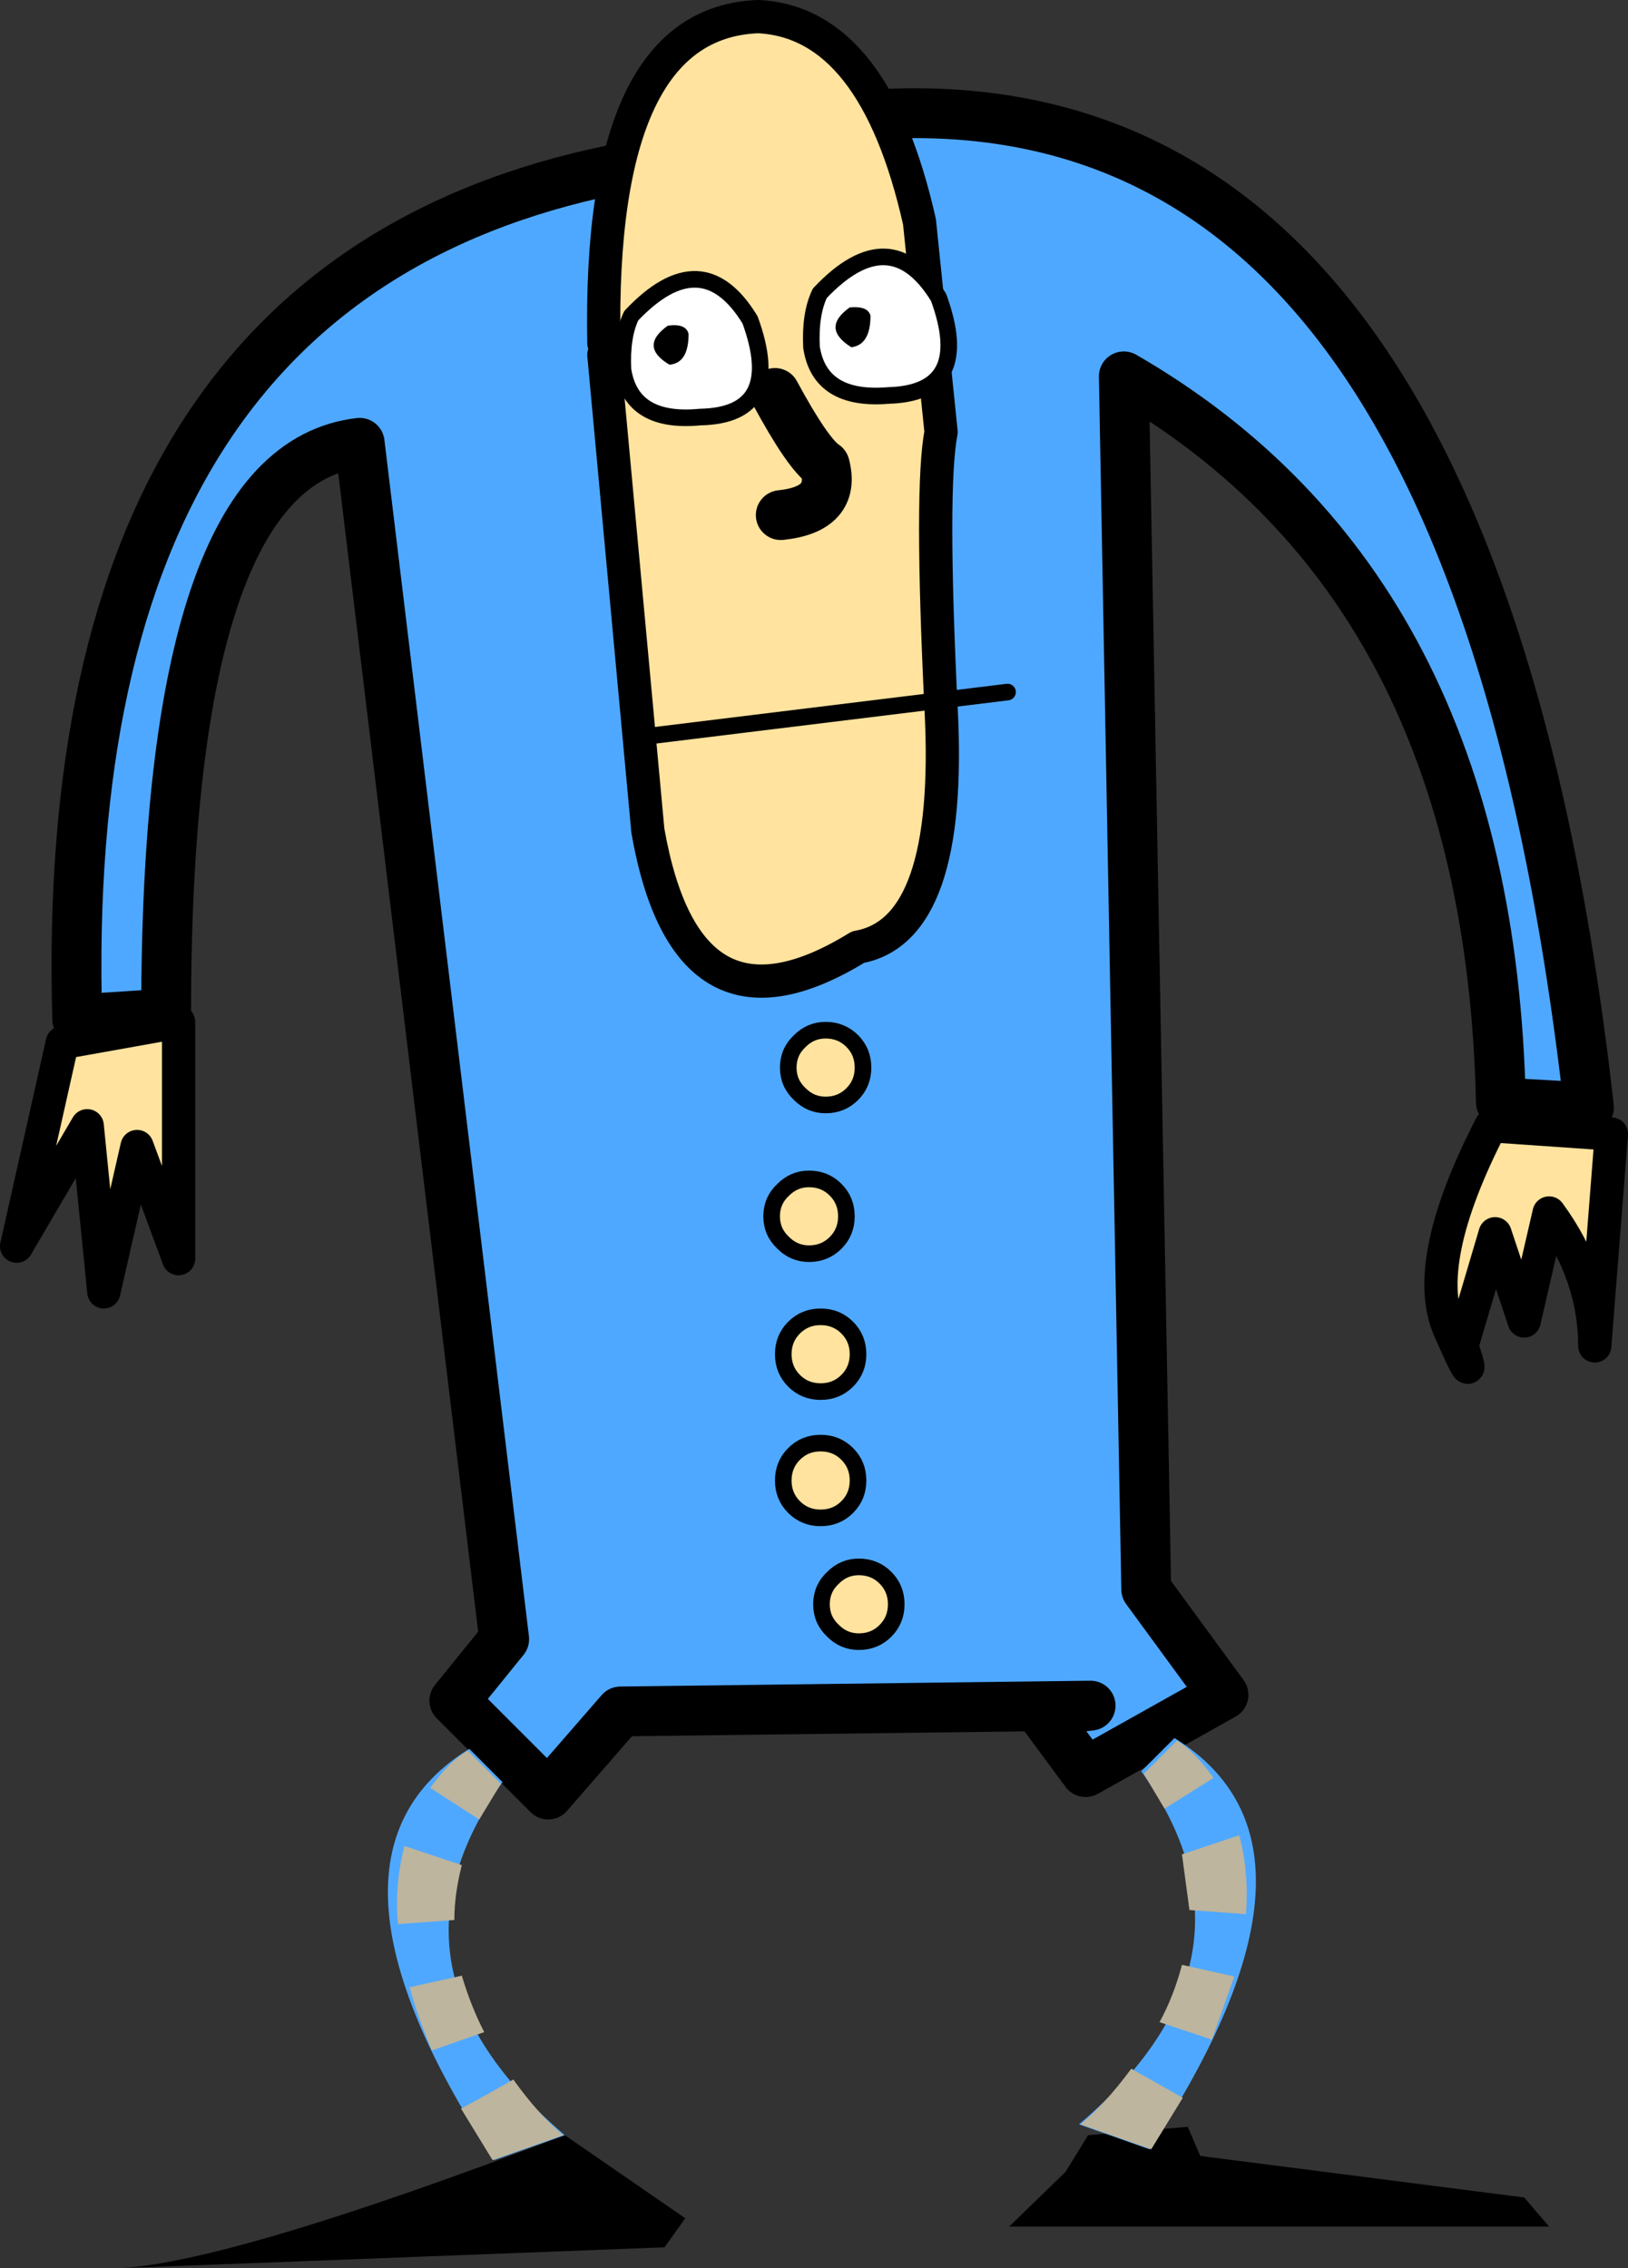
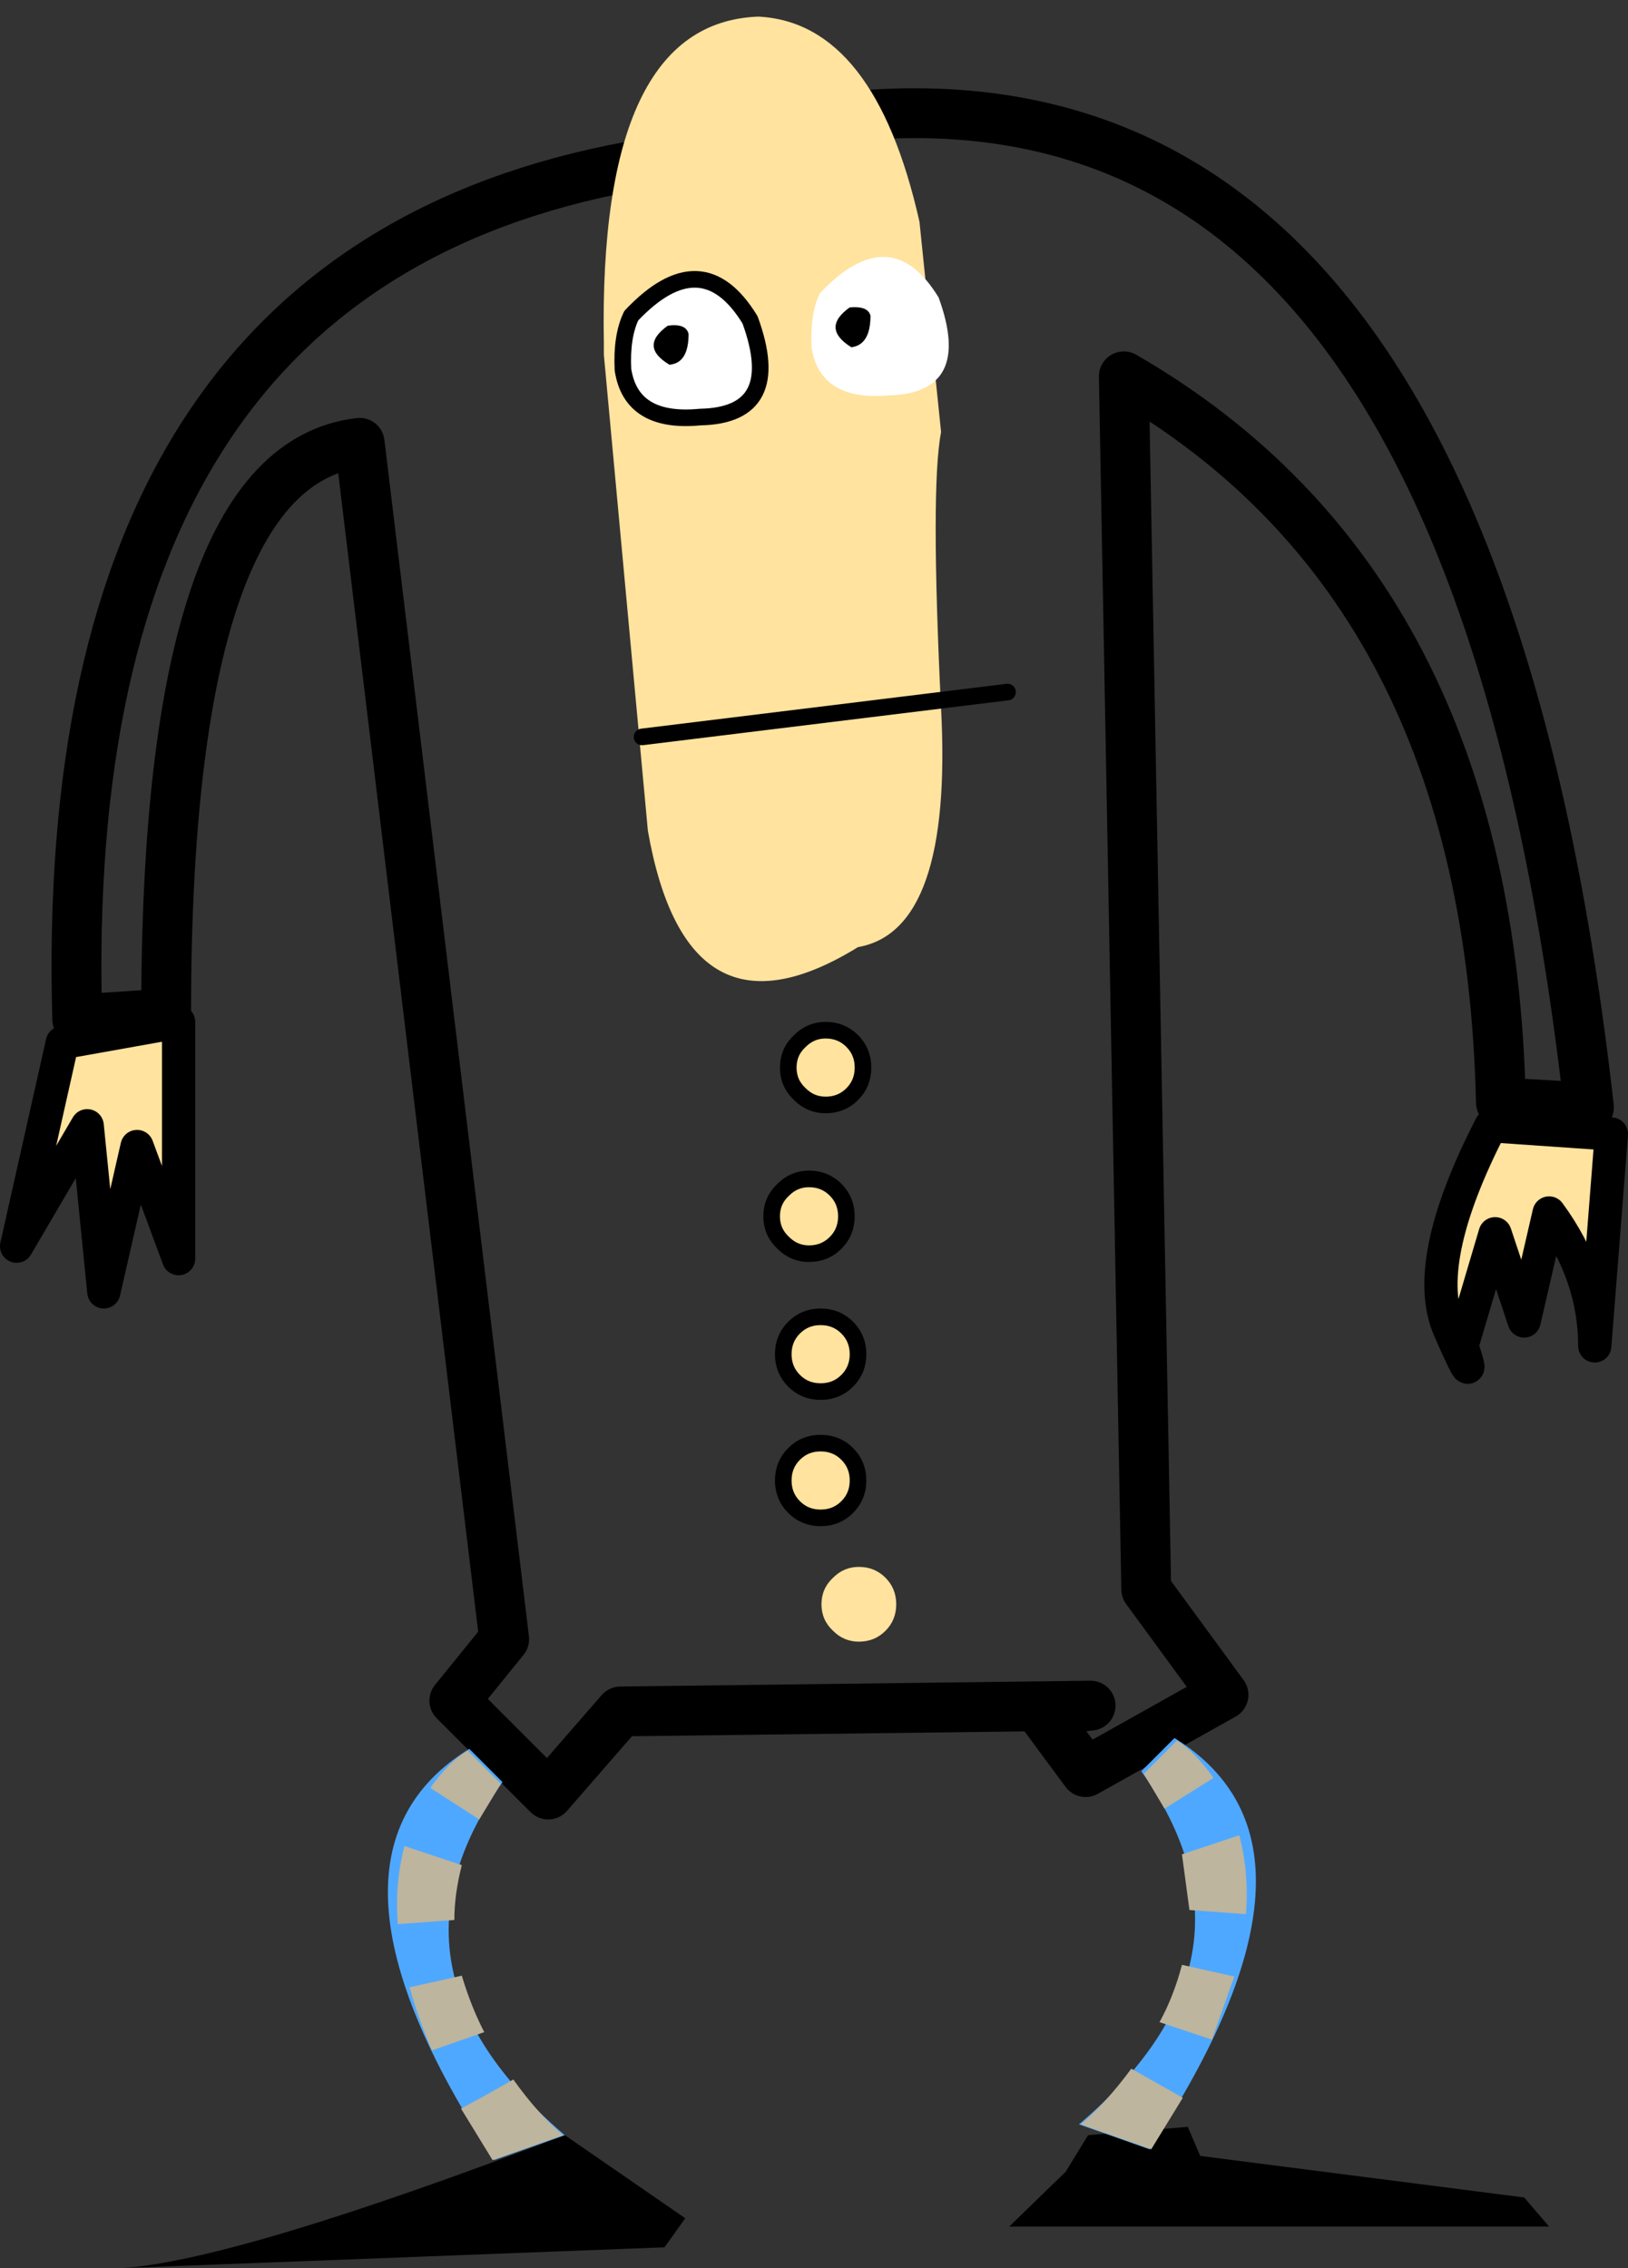
<svg xmlns="http://www.w3.org/2000/svg" height="136.5px" width="98.0px">
  <rect width="100%" height="100%" fill="#333333" stroke="none" />
  <g transform="matrix(1.0, 0.0, 0.0, 1.0, -49.0, 20.15)">
-     <path d="M53.65 41.2 Q52.35 -3.8 87.0 -10.15 136.35 -27.15 144.65 46.5 L139.35 46.2 Q138.65 15.2 116.65 2.5 L118.0 75.5 122.65 81.85 114.35 86.5 111.65 82.85 114.65 82.5 86.35 82.85 82.0 87.85 76.35 82.2 79.35 78.5 70.65 6.5 Q59.0 7.85 59.0 40.85 L53.65 41.2" fill="#4fa8ff" fill-rule="evenodd" stroke="none" />
    <path d="M53.65 41.2 Q52.35 -3.8 87.0 -10.15 136.35 -27.15 144.65 46.5 L139.35 46.2 Q138.65 15.2 116.65 2.5 L118.0 75.5 122.65 81.85 114.35 86.5 111.65 82.85 114.65 82.5 86.35 82.85 82.0 87.85 76.35 82.2 79.35 78.5 70.65 6.5 Q59.0 7.85 59.0 40.85 L53.65 41.2 Z" fill="none" stroke="#000000" stroke-linecap="round" stroke-linejoin="round" stroke-width="3.0" />
    <path d="M100.95 44.1 Q100.95 45.05 100.3 45.7 99.65 46.35 98.7 46.35 97.8 46.35 97.15 45.7 96.45 45.05 96.45 44.1 96.45 43.15 97.15 42.5 97.8 41.85 98.7 41.85 99.65 41.85 100.3 42.5 100.95 43.15 100.95 44.1" fill="#ffe39e" fill-rule="evenodd" stroke="none" />
    <path d="M100.95 44.1 Q100.95 45.05 100.3 45.7 99.65 46.35 98.7 46.35 97.8 46.35 97.15 45.7 96.45 45.05 96.45 44.1 96.45 43.15 97.15 42.5 97.8 41.85 98.7 41.85 99.65 41.85 100.3 42.5 100.95 43.15 100.95 44.1 Z" fill="none" stroke="#000000" stroke-linecap="round" stroke-linejoin="round" stroke-width="1.0" />
    <path d="M99.95 53.05 Q99.95 54.0 99.3 54.65 98.65 55.3 97.7 55.3 96.8 55.3 96.15 54.65 95.45 54.0 95.45 53.05 95.45 52.1 96.15 51.45 96.8 50.8 97.7 50.8 98.65 50.8 99.3 51.45 99.95 52.1 99.95 53.05" fill="#ffe39e" fill-rule="evenodd" stroke="none" />
    <path d="M99.95 53.05 Q99.95 54.0 99.3 54.65 98.65 55.3 97.7 55.3 96.8 55.3 96.15 54.65 95.45 54.0 95.45 53.05 95.45 52.1 96.15 51.45 96.8 50.8 97.7 50.8 98.65 50.8 99.3 51.45 99.95 52.1 99.95 53.05 Z" fill="none" stroke="#000000" stroke-linecap="round" stroke-linejoin="round" stroke-width="1.0" />
    <path d="M100.65 61.35 Q100.65 62.3 100.0 62.95 99.35 63.6 98.4 63.6 97.45 63.6 96.8 62.95 96.15 62.3 96.15 61.35 96.15 60.4 96.8 59.75 97.45 59.1 98.4 59.1 99.35 59.1 100.0 59.75 100.65 60.4 100.65 61.35" fill="#ffe39e" fill-rule="evenodd" stroke="none" />
    <path d="M100.65 61.35 Q100.65 62.3 100.0 62.95 99.35 63.6 98.4 63.6 97.45 63.6 96.8 62.95 96.15 62.3 96.15 61.35 96.15 60.4 96.8 59.75 97.45 59.1 98.4 59.1 99.35 59.1 100.0 59.75 100.65 60.4 100.65 61.35 Z" fill="none" stroke="#000000" stroke-linecap="round" stroke-linejoin="round" stroke-width="1.0" />
    <path d="M100.65 68.95 Q100.65 69.9 100.0 70.55 99.35 71.2 98.4 71.2 97.45 71.2 96.8 70.55 96.15 69.9 96.15 68.95 96.15 68.0 96.8 67.35 97.45 66.7 98.4 66.7 99.35 66.7 100.0 67.35 100.65 68.0 100.65 68.95" fill="#ffe39e" fill-rule="evenodd" stroke="none" />
    <path d="M100.65 68.95 Q100.65 69.9 100.0 70.55 99.35 71.2 98.4 71.2 97.45 71.2 96.8 70.55 96.15 69.9 96.15 68.95 96.15 68.0 96.8 67.35 97.45 66.7 98.4 66.7 99.35 66.7 100.0 67.35 100.65 68.0 100.65 68.95 Z" fill="none" stroke="#000000" stroke-linecap="round" stroke-linejoin="round" stroke-width="1.0" />
    <path d="M102.95 76.4 Q102.95 77.35 102.3 78.0 101.65 78.65 100.7 78.65 99.8 78.65 99.15 78.0 98.45 77.35 98.45 76.4 98.45 75.45 99.15 74.8 99.8 74.15 100.7 74.15 101.65 74.15 102.3 74.8 102.95 75.45 102.95 76.4" fill="#ffe39e" fill-rule="evenodd" stroke="none" />
-     <path d="M102.95 76.4 Q102.95 77.35 102.3 78.0 101.65 78.65 100.7 78.65 99.8 78.65 99.15 78.0 98.45 77.35 98.45 76.4 98.45 75.45 99.15 74.8 99.8 74.15 100.7 74.15 101.65 74.15 102.3 74.8 102.95 75.45 102.95 76.4 Z" fill="none" stroke="#000000" stroke-linecap="round" stroke-linejoin="round" stroke-width="1.0" />
    <path d="M52.75 42.6 L59.75 41.35 59.75 55.6 57.25 48.85 55.25 57.6 54.25 47.6 50.0 54.85 52.75 42.6" fill="#ffe39e" fill-rule="evenodd" stroke="none" />
    <path d="M52.75 42.6 L50.0 54.85 54.25 47.6 55.25 57.6 57.25 48.85 59.75 55.6 59.75 41.35 52.75 42.6 Z" fill="none" stroke="#000000" stroke-linecap="round" stroke-linejoin="round" stroke-width="2.0" />
    <path d="M138.75 47.6 L146.0 48.1 145.0 60.85 Q145.0 56.6 142.25 52.85 L140.75 59.35 139.0 54.1 137.0 60.85 Q138.0 63.85 136.25 59.85 134.5 55.85 138.75 47.6" fill="#ffe39e" fill-rule="evenodd" stroke="none" />
    <path d="M138.75 47.6 Q134.5 55.85 136.25 59.85 138.0 63.85 137.0 60.85 L139.0 54.1 140.75 59.35 142.25 52.85 Q145.0 56.6 145.0 60.85 L146.0 48.1 138.75 47.6 Z" fill="none" stroke="#000000" stroke-linecap="round" stroke-linejoin="round" stroke-width="2.0" />
    <path d="M56.4 116.35 Q63.35 115.85 83.0 108.35 L90.25 113.35 89.0 115.1 56.4 116.35" fill="#000000" fill-rule="evenodd" stroke="none" />
    <path d="M114.5 108.35 L120.5 107.85 121.25 109.6 140.75 112.1 142.25 113.85 109.75 113.85 113.15 110.55 114.5 108.35" fill="#000000" fill-rule="evenodd" stroke="none" />
    <path d="M77.25 85.1 L79.25 87.1 Q71.25 98.35 83.0 108.35 L78.75 109.85 Q66.75 91.6 77.25 85.1" fill="#4fa8ff" fill-rule="evenodd" stroke="none" />
    <path d="M119.7 84.45 Q130.2 90.95 118.2 109.2 L113.95 107.7 Q125.7 97.7 117.7 86.45 L119.7 84.45" fill="#4fa8ff" fill-rule="evenodd" stroke="none" />
    <path d="M74.9 87.45 Q76.0 85.9 77.15 85.2 L79.15 87.2 77.85 89.35 74.9 87.45" fill="#bdb59d" fill-rule="evenodd" stroke="none" />
    <path d="M79.9 105.0 Q81.4 107.1 82.9 108.35 L78.65 109.85 76.75 106.75 Q78.35 105.9 79.9 105.0" fill="#bdb59d" fill-rule="evenodd" stroke="none" />
    <path d="M78.15 102.15 L75.0 103.25 Q74.1 101.1 73.7 99.6 L73.65 99.45 76.8 98.75 Q77.35 100.6 78.15 102.15" fill="#bdb59d" fill-rule="evenodd" stroke="none" />
    <path d="M76.35 95.4 L72.95 95.65 Q72.75 93.2 73.35 90.95 L76.8 92.1 Q76.35 93.85 76.35 95.4" fill="#bdb59d" fill-rule="evenodd" stroke="none" />
    <path d="M122.05 86.85 L119.1 88.7 117.85 86.6 119.85 84.6 Q120.95 85.3 122.05 86.85" fill="#bdb59d" fill-rule="evenodd" stroke="none" />
    <path d="M117.1 104.35 L120.2 106.1 118.3 109.2 114.05 107.7 Q115.55 106.45 117.1 104.35" fill="#bdb59d" fill-rule="evenodd" stroke="none" />
    <path d="M118.8 101.55 Q119.65 100.0 120.15 98.1 L123.3 98.8 123.25 98.95 121.95 102.6 118.8 101.55" fill="#bdb59d" fill-rule="evenodd" stroke="none" />
    <path d="M120.6 94.8 L120.15 91.45 123.6 90.3 Q124.2 92.6 124.0 95.05 L120.6 94.8" fill="#bdb59d" fill-rule="evenodd" stroke="none" />
    <path d="M85.35 0.5 Q85.0 -18.8 94.65 -19.15 101.65 -18.8 104.35 -6.8 L105.65 5.85 Q105.0 9.2 105.65 22.5 106.35 35.85 100.65 36.85 90.35 43.2 88.0 29.85 L85.35 1.2 85.35 0.5" fill="#ffe39e" fill-rule="evenodd" stroke="none" />
-     <path d="M85.35 1.2 L88.0 29.85 Q90.35 43.2 100.65 36.85 106.35 35.85 105.65 22.5 105.0 9.2 105.65 5.85 L104.35 -6.8 Q101.65 -18.8 94.65 -19.15 85.0 -18.8 85.35 0.5" fill="none" stroke="#000000" stroke-linecap="round" stroke-linejoin="round" stroke-width="2.0" />
-     <path d="M95.65 3.5 Q97.65 7.2 98.65 7.85 99.35 10.5 96.0 10.85" fill="none" stroke="#000000" stroke-linecap="round" stroke-linejoin="round" stroke-width="3.0" />
    <path d="M87.65 24.2 L109.65 21.5" fill="none" stroke="#000000" stroke-linecap="round" stroke-linejoin="round" stroke-width="1.0" />
    <path d="M98.35 -2.5 Q102.6 -7.0 105.5 -2.25 107.6 3.5 102.5 3.65 98.35 4.0 97.85 0.75 97.75 -1.25 98.35 -2.5" fill="#ffffff" fill-rule="evenodd" stroke="none" />
-     <path d="M98.35 -2.5 Q102.6 -7.0 105.5 -2.25 107.6 3.5 102.5 3.65 98.35 4.0 97.85 0.75 97.75 -1.25 98.35 -2.5 Z" fill="none" stroke="#000000" stroke-linecap="round" stroke-linejoin="round" stroke-width="1.0" />
    <path d="M100.15 -1.65 Q101.25 -1.75 101.4 -1.15 101.4 0.6 100.25 0.75 98.4 -0.4 100.15 -1.65" fill="#000000" fill-rule="evenodd" stroke="none" />
    <path d="M87.0 -1.15 Q91.25 -5.65 94.15 -0.9 96.25 4.85 91.15 4.95 87.0 5.35 86.5 2.1 86.4 0.1 87.0 -1.15" fill="#ffffff" fill-rule="evenodd" stroke="none" />
    <path d="M87.0 -1.15 Q91.25 -5.65 94.15 -0.9 96.25 4.85 91.15 4.95 87.0 5.35 86.5 2.1 86.4 0.1 87.0 -1.15 Z" fill="none" stroke="#000000" stroke-linecap="round" stroke-linejoin="round" stroke-width="1.0" />
    <path d="M89.2 -0.55 Q90.3 -0.7 90.45 -0.05 90.45 1.7 89.3 1.8 87.45 0.7 89.2 -0.55" fill="#000000" fill-rule="evenodd" stroke="none" />
  </g>
</svg>